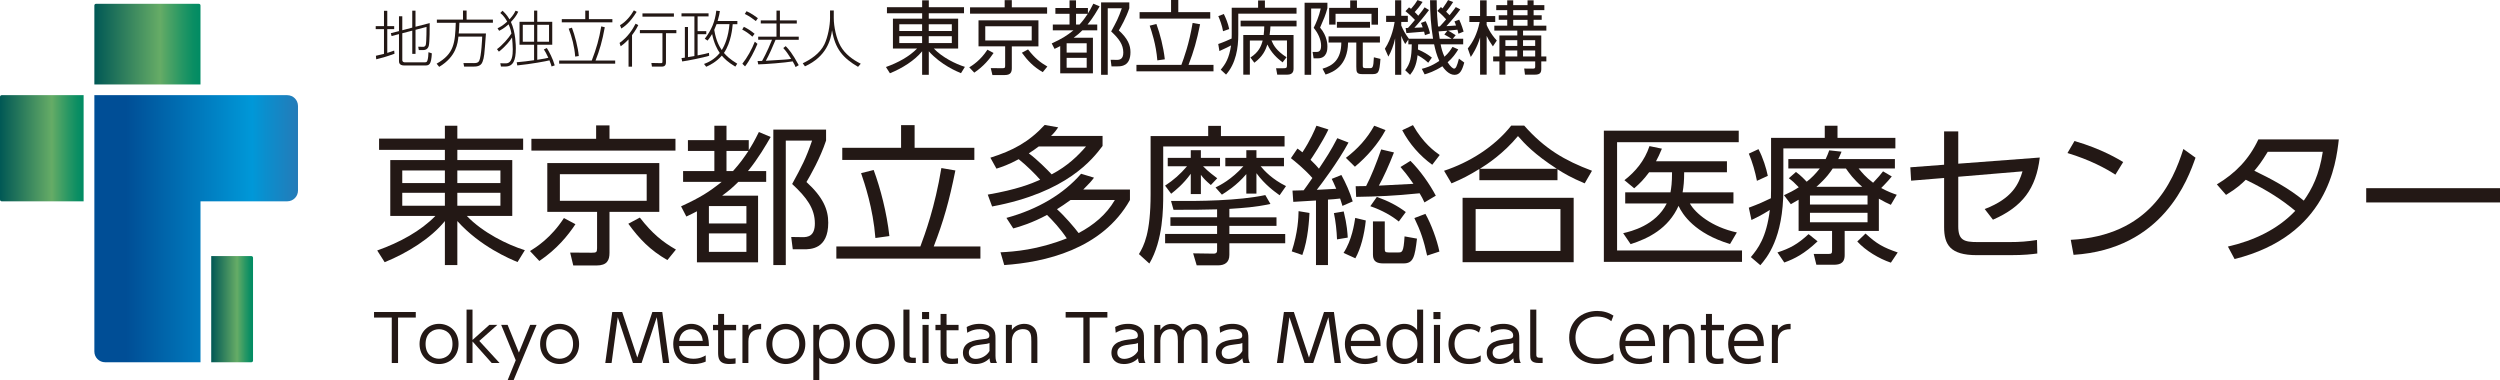
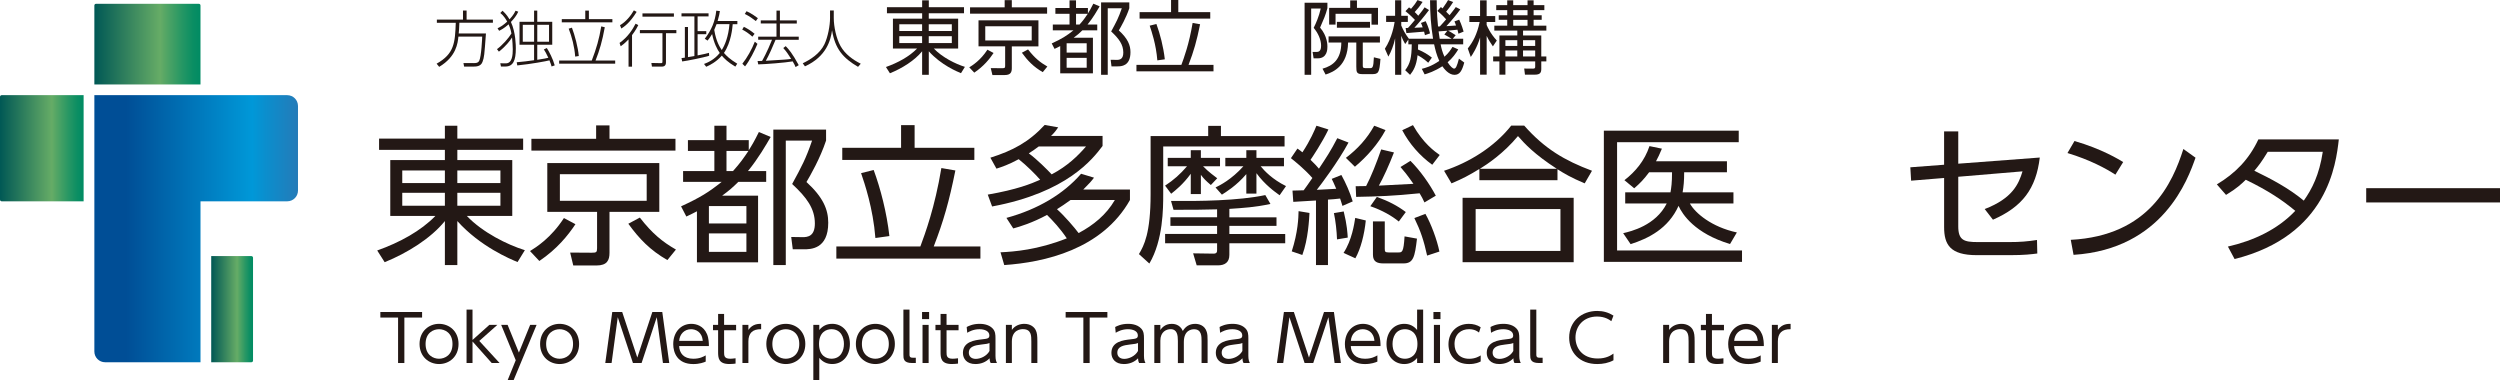
<svg xmlns="http://www.w3.org/2000/svg" xmlns:xlink="http://www.w3.org/1999/xlink" viewBox="0 0 1433.34 218">
  <defs>
    <style>.cls-1{fill:url(#_称未設定グラデーション_105);}.cls-2{fill:url(#_称未設定グラデーション_128);}.cls-3{fill:#fff;}.cls-4{fill:#231815;}.cls-5{fill:url(#_称未設定グラデーション_128-3);}.cls-6{fill:url(#_称未設定グラデーション_128-2);}</style>
    <linearGradient id="_称未設定グラデーション_128" x1="54.1" y1="25.3" x2="114.95" y2="25.3" gradientTransform="matrix(1, 0, 0, 1, 0, 0)" gradientUnits="userSpaceOnUse">
      <stop offset="0" stop-color="#005855" />
      <stop offset=".62" stop-color="#66ac66" />
      <stop offset=".67" stop-color="#55a665" />
      <stop offset=".82" stop-color="#279764" />
      <stop offset=".93" stop-color="#0a8e63" />
      <stop offset="1" stop-color="#008b63" />
    </linearGradient>
    <linearGradient id="_称未設定グラデーション_105" x1="72.3" y1="131.13" x2="189.05" y2="131.13" gradientTransform="matrix(1, 0, 0, 1, 0, 0)" gradientUnits="userSpaceOnUse">
      <stop offset="0" stop-color="#004e96" />
      <stop offset=".62" stop-color="#0098d8" />
      <stop offset=".68" stop-color="#0a8fce" />
      <stop offset=".86" stop-color="#2779b6" />
      <stop offset=".97" stop-color="#3271ad" />
    </linearGradient>
    <linearGradient id="_称未設定グラデーション_128-2" x1="0" y1="84.99" x2="47.94" y2="84.99" gradientTransform="translate(-61.02 108.96) rotate(-90)" xlink:href="#_称未設定グラデーション_128" />
    <linearGradient id="_称未設定グラデーション_128-3" x1="121.11" y1="177.26" x2="145.08" y2="177.26" gradientTransform="translate(-44.17 310.35) rotate(-90)" xlink:href="#_称未設定グラデーション_128" />
  </defs>
  <g id="f8f4e7">
    <rect class="cls-3" width="1433.34" height="218" />
    <rect class="cls-3" width="1433.34" height="218" />
  </g>
  <g id="_イヤー_1のコピー_2">
    <g>
      <g>
        <g>
-           <path class="cls-4" d="M226.19,30.81c-4.91,1.79-7.86,2.56-10.49,3.19l-.18-2.03c2.03-.42,3.26-.74,4.63-1.09v-14.17h-4.74v-1.72h4.74V6.19h1.89V14.99h3.96v1.72h-3.96v13.61c1.55-.46,2.67-.84,3.96-1.33l.18,1.82Zm10.17-14.98V6.12h1.86V15.34l8.14-2.1c0,2.67,0,10.8-.49,12.88-.39,1.68-1.51,2.59-3.26,2.59h-2.49l-.35-1.93,2.84,.07c1.09,.03,1.44-.88,1.51-1.16,.42-1.65,.42-10.1,.42-10.25l-6.31,1.65v13.79h-1.86v-13.3l-5.72,1.48v15.36c0,1.16,.95,1.33,1.54,1.33h11.05c1.23,0,1.47-.17,1.79-.98,.42-1.12,.59-3.23,.63-4.84l1.93,.67c-.35,6.63-1.54,6.95-4,6.95h-11.79c-3.05,0-3.05-1.86-3.05-2.63v-15.36l-4.25,1.12-.42-1.65,4.67-1.19V9.34h1.9v8l5.72-1.51Z" />
          <path class="cls-4" d="M278.61,19.2c-.95,12.91-.98,13.47-1.96,16.24-.91,2.63-3.58,2.74-5.12,2.74h-5.44l-.38-2.03,5.82,.03c.98,0,2.46,.04,3.19-1.26,1.26-2.28,1.75-13.47,1.75-13.92h-13.65c-.38,3.72-1.16,11.44-11.02,17.33l-1.47-1.82c10.14-5.68,10.56-11.96,10.98-23.43h-10.84v-1.82h14.98V6.04h2.07v5.19h15.08v1.82h-19.22c-.11,3.33-.24,4.91-.39,6.14h15.61Z" />
          <path class="cls-4" d="M297.14,6.71c-.91,2.1-2.53,4.11-4.21,5.89,2.81,6,2.81,13.93,2.81,15.19,0,6.77-1.47,10.35-5.96,10.35h-2.56l-.39-1.86,3.16,.04c3.72,.04,4-4.91,4-8.07,0-1.82-.24-5.02-.42-6.77-1.19,1.97-3.82,5.26-7.54,8.14l-1.09-1.44c3.05-2.21,6.77-6.42,8.28-8.98-.07-.42-.42-2.56-1.61-5.26-2.7,2.39-4.31,3.16-5.44,3.72l-.91-1.44c1.09-.53,2.91-1.4,5.54-3.82-.74-1.33-2.11-3.58-3.96-4.95l1.26-1.3c1.09,1.02,2.38,2.21,4.03,4.95,2.32-2.52,3.05-4.11,3.44-4.95l1.58,.56Zm16.38,20.84c1.26,1.89,3.51,6.21,4.52,9.93l-1.79,.63c-.21-.77-.53-1.75-1.23-3.51-1.44,.42-10.63,2.14-18.45,2.91l-.32-1.82c3.4-.28,6.56-.67,9.96-1.16v-8.88h-8.35V12.5h8.35V6.08h1.82v6.42h8.59v13.15h-8.59v8.63c3.47-.49,5.86-1.02,6.35-1.16-1.12-2.49-1.89-3.68-2.56-4.77l1.68-.81Zm-7.3-13.33h-6.49v9.72h6.49V14.22Zm8.56,0h-6.74v9.72h6.74V14.22Z" />
          <path class="cls-4" d="M339.28,34.7c2.7-6.98,4.24-12.42,5.44-19.57l2.03,.49c-1.44,7.93-2.98,13.19-5.3,19.08h11.26v1.82h-32.13v-1.82h18.7Zm-1.65-28.62v4.87h13.47v1.86h-29.01v-1.86h13.47V6.08h2.07Zm-7.86,26.35c-.39-5.68-1.93-11.37-3.72-16l1.86-.56c1.61,4.21,3.54,11.4,3.93,16.25l-2.07,.32Z" />
          <path class="cls-4" d="M355.22,24.6c4.74-3.33,7.54-7.79,9.19-11.02l1.54,.84c-.49,.98-1.44,2.88-3.58,5.72v18.07h-2v-15.64c-2.35,2.49-3.72,3.4-4.52,3.96l-.63-1.93Zm9.79-17.79c-4.03,6.56-7.4,8.66-8.8,9.54l-.74-1.93c3.23-1.72,6.31-5.54,7.96-8.49l1.58,.88Zm22.77,12.21h-5.96v16.59c0,.81-.03,2.59-2.39,2.59h-5.65l-.32-2.1,5.44,.11c.77,0,.91-.17,.91-.98V19.03h-12.94v-1.79h20.91v1.79Zm-1.4-9.47h-18.03v-1.86h18.03v1.86Z" />
          <path class="cls-4" d="M406.59,31.97c-3.12,1.02-12.87,2.95-15.47,3.26l-.39-1.93c.49-.03,1.23-.14,1.93-.24V15.48h1.79v17.26c.98-.14,2.6-.42,3.68-.63V9.41h-7.4v-1.76h15.51v1.76h-6.28v8.42h4.98v1.79h-4.98v12.14c2.88-.53,4.7-.98,6.52-1.47l.11,1.68Zm16.17-19.93v1.82h-2.67c-.18,2-.84,10.35-5.02,16.49,1.37,1.61,3.4,3.61,7.61,6.17l-1.09,1.68c-4.38-2.59-6.45-4.77-7.75-6.31-3.3,3.79-7.09,5.55-8.94,6.39l-1.26-1.61c2.14-.81,5.89-2.39,9.02-6.31-1.44-2.03-3.33-5.61-4.38-10.84-1.12,1.9-1.93,2.91-2.6,3.75l-1.61-1.05c3.82-4.98,5.89-9.79,6.6-16.1l2.07,.24c-.21,1.37-.49,2.95-1.3,5.68h11.33Zm-11.93,1.82c-.32,.88-.7,1.86-1.33,3.26,1.12,6.77,3.16,9.82,4.31,11.57,1.75-2.73,3.82-7.61,4.42-14.84h-7.4Z" />
          <path class="cls-4" d="M431.36,21.02c-2.28-2.03-3.82-3.02-5.82-4.07l.95-1.58c2.49,1.23,4,2.25,6.14,4l-1.26,1.65Zm-5.75,15.54c2.77-3.47,5.44-8.28,7.16-12.67l1.51,1.26c-1.58,3.83-4.56,9.75-7.12,12.91l-1.54-1.51Zm7.75-24.49c-1.37-1.09-3.96-2.98-6.35-4.07l1.02-1.58c2.98,1.33,5.65,3.37,6.49,4l-1.16,1.65Zm17.12,14.38c1.75,1.79,3.86,4.21,7.47,10.91l-1.82,1.09c-.35-.84-.6-1.51-1.65-3.26-4.25,.77-16.35,1.68-19.75,1.72l-.38-1.93c1.54,0,1.86,0,2.56-.04,.28-.46,2.91-5.05,5.72-12.14h-7.93v-1.79h10.49v-7.54h-9.01v-1.79h9.01V6.08h1.96v5.61h9.68v1.79h-9.68v7.54h10.8v1.79h-13.29c-1.79,4.32-3.61,8.49-5.58,12.03,11.23-.67,12.49-.74,14.52-1.09-1.75-2.77-2.73-4.24-4.52-6.21l1.4-1.09Z" />
          <path class="cls-4" d="M478.03,6.01v4.28c0,4.91,1.4,11.72,3.89,16.14,2.6,4.6,7.02,7.82,11.58,10.1l-1.55,1.79c-8.7-5.08-13.19-10.38-14.91-20.94-.77,5.54-3.12,15.02-15.54,20.66l-1.26-1.76c4.25-2.03,9.79-5.44,12.42-10.87,2.03-4.24,3.23-10.84,3.23-15.05V6.01h2.14Z" />
        </g>
        <g>
          <path class="cls-4" d="M552.68,7.59h-20.18v3.13h16.84V27.84h-13.93c4.82,5.06,12.45,8.84,17.8,10.49l-2.24,3.63c-2.24-.92-11.45-4.74-18.46-12.56v13.49h-3.82v-13.49c-4.29,5.29-11.45,9.76-18.46,12.61l-2.29-3.59c6.97-2.48,13.36-5.98,17.85-10.58h-13.84V10.72h16.75v-3.13h-20.18v-3.45h20.18V.18h3.82v3.96h20.18v3.45Zm-37.08,6.31v3.86h13.08v-3.86h-13.08Zm0,6.85v3.96h13.08v-3.96h-13.08Zm30.11-6.85h-13.22v3.86h13.22v-3.86Zm0,6.85h-13.22v3.96h13.22v-3.96Z" />
          <path class="cls-4" d="M555.72,38.61c1.91-1.2,6.44-4,10.4-10.12l3.53,1.89c-2.29,3.45-5.68,7.64-11.07,11.27l-2.87-3.04Zm44.62-30.79h-44.18v-3.63h19.85V.09h4.1V4.19h20.23v3.63Zm-4.96,18.77h-15.27v12.52c0,2.3-.71,3.91-4.01,3.91h-7.11l-.95-3.96,6.63,.04c1.39,0,1.62-.14,1.62-1.38v-11.14h-15.27V11.64h34.35v14.95Zm-3.86-11.55h-26.63v8.15h26.63V15.05Zm-2.1,13.3c3.77,4.88,6.97,7.46,11.07,9.8l-2.63,3.22c-5.3-3.04-8.64-6.54-11.98-11.13l3.53-1.89Z" />
          <path class="cls-4" d="M630.48,3.63c-1.48,2.53-3.77,6.54-6.97,10.45h5.58v3.32h-8.54c-1.62,1.61-2.77,2.62-4.96,4.23h11.02v20.43h-18.75v-15.64c-1,.5-1.48,.78-3.25,1.61l-1.62-3.13c5.92-2.72,8.54-4.37,12.45-7.5h-11.83v-3.32h9.59V7.91h-8.11v-3.31h8.11V.18h3.72V4.6h6.82v3.08c.95-1.47,1.72-2.76,3.1-5.57l3.63,1.52Zm-7.44,21.17h-11.5v5.34h11.5v-5.34Zm0,8.37h-11.5v5.66h11.5v-5.66Zm-4.11-19.1c2.34-2.62,3.1-3.77,4.73-6.17h-6.73v6.17h2Zm28.54-9.34c-1.81,5.48-4.91,10.86-6.01,12.7,5.15,4.69,6.68,8.47,6.68,12.47,0,8.15-5.44,8.15-7.49,8.15h-3.39l-.48-3.78,3.34,.05c1.81,.05,3.91-.32,3.91-4.19,0-4.56-2.48-7.96-6.96-12.1,2.96-5.43,4.2-7.73,6.11-13.3h-8.07V42.89h-3.82V1.38h16.18v3.36Z" />
          <path class="cls-4" d="M677.33,37.18c1.48-4,4.44-11.96,6.44-24.02l4.29,.74c-1.91,9.48-3.63,15.51-6.63,23.28h14.31v3.73h-44.18v-3.73h25.77Zm-1.77-37.18V6.95h18.32v3.72h-40.51v-3.72h18.04V0h4.15Zm-12.02,34.6c-.71-9.16-3.34-16.8-4.39-19.88l3.86-.96c2.1,5.71,4.01,13.02,4.82,20.25l-4.29,.6Z" />
-           <path class="cls-4" d="M706.18,4.42h15.13V.28h3.91V4.42h18.13v3.41h-33.4v12.01c0,7.55-1.29,16.43-7.01,22.92l-3.05-2.81c2.67-3.18,4.82-6.49,5.92-13.9-.81,.46-3.39,1.75-6.68,3.22l-.67-4.05c3.01-1.01,5.77-2.26,7.68-3.13,.05-.87,.05-1.8,.05-2.21V4.42Zm-4.96,13.48c-.48-3.08-1.91-6.85-2.72-8.65l3.15-1.24c1,1.98,2.43,5.29,3.1,8.65l-3.53,1.24Zm40.42,2.17v19.19c0,.97,0,3.54-3.58,3.54h-5.77l-.67-3.68h4.2c1.53,0,2.05-.09,2.05-1.7v-14.22h-8.88c1.1,2.67,2.77,5.84,8.64,9.62l-2.29,2.95c-3.25-2.53-6.44-5.43-8.69-10.26-1.1,3.31-2.62,6.81-7.49,10.45l-2.24-2.99c4.72-3.04,6.16-6.39,7.02-9.75h-7.35v19.6h-3.77V20.06h11.69c.24-1.8,.29-3.41,.34-4.93h-13.56v-3.27h32.07v3.27h-14.98c-.09,1.61-.14,2.95-.48,4.93h13.74Z" />
          <path class="cls-4" d="M761.05,1.56v3.13c-1.1,4.05-1.91,5.89-4.2,11.14,4.2,4.87,4.2,9.94,4.2,10.86,0,1.38,0,6.76-5.53,6.76h-2.39l-.57-3.68h2.48c2.15,0,2.39-2.21,2.39-3.59,0-3.54-1.81-7.32-4.25-10.21,1.39-2.76,3.05-6.58,4.05-11.09h-5.49V42.89h-3.77V1.56h13.08Zm20.28,22.82v13.16c0,.78,0,1.52,1.39,1.52h2.58c1.57,0,2.15,0,2.39-6.21l3.77,.92c-.57,8.14-1.19,8.74-5.01,8.74h-5.11c-3.48,0-3.72-.96-3.72-4.37v-13.76h-4.72c-.24,13.35-8.31,16.89-12.89,18.36l-1.76-3.36c6.06-1.7,10.74-5.39,10.78-15h-7.3v-3.5h29.44v3.5h-9.83Zm-3.34-24.16V4.51h12.07V14.13h-3.72V7.91h-20.62v6.21h-3.67V4.51h12.07V.23h3.86Zm-11.5,15.69v-3.36h18.99v3.36h-18.99Z" />
          <path class="cls-4" d="M826.13,4.05c.57,.46,.71,.59,.95,.78,2.05-2.85,2.62-3.87,3.15-4.78l2.91,1.1c-1.39,2.3-3.29,4.69-4.01,5.57,.52,.51,1.43,1.38,1.95,1.98,2.72-3.41,2.96-3.73,3.58-4.65l2.58,1.33c-2.34,3.18-4.39,5.71-7.97,9.62,3.77-.23,4.01-.23,5.53-.37-.33-1.02-.57-1.57-.91-2.35l2.72-1.02c1.43,2.95,2.29,6.08,2.53,6.86l-2.96,1.2c-.24-1.2-.38-1.66-.57-2.3-1.05,.14-4.96,.51-5.35,.55,.29,.14,2.82,1.52,4.35,2.62l-1.72,2.02h6.01v3.22h-12.93c.43,2.35,1.05,4.6,2.19,7.09,2.67-2.39,3.49-3.91,4.63-5.66l3.29,1.47c-1.53,2.44-3.24,4.93-6.11,7.36,1.62,2.53,3.01,3.64,3.72,3.64,.95,0,1.62-1.24,2.77-5.71l3.05,2.25c-1.29,4.74-2.58,7.04-5.63,7.04-3.39,0-6.15-3.77-6.92-4.92-4.58,2.95-8.16,4.05-10.17,4.65l-1.62-3.17c1.95-.51,5.44-1.38,10.02-4.56-1.57-3.5-2.29-6.4-2.96-9.48h-9.16c0,1.06-.05,1.89-.09,2.95,3.39,1.43,5.53,2.76,7.97,4.65l-2.1,2.95c-2.58-2.48-5.58-4.05-6.11-4.33-.67,6.21-2.48,8.97-4.29,11.27l-2.81-2.67c2.91-3.82,3.67-7.18,3.77-14.82h-1.95v-2.76l-1.81,2.58c-.67-1.15-1.43-2.48-2.25-4.74v22.36h-3.53V22c-.86,4.05-2.29,7.68-3.87,10.45l-2-4.51c4.15-6.35,5.34-13.8,5.58-15.37h-4.87v-3.5h5.15V.14h3.53V9.06h3.77v3.5h-3.77v2.07c1.05,2.44,2.25,4.78,4.39,7.59h13.84c-1.24-7.5-1.67-14.5-1.72-22.09h3.82c-.05,7.09,.57,13.34,.76,15.05h1c1.19-1.2,2.91-3.27,3.63-4.09-.57-.69-2.43-2.76-5.01-4.83l2.01-2.21Zm-8.73,8.1c1.62,3.36,2.19,5.75,2.48,7l-2.91,1.01c-.19-.92-.29-1.33-.48-2.02-1.67,.18-9.73,.78-10.16,.83l-.43-2.9c.81,0,1.05,0,1.33-.05,.62-.64,1.72-1.84,4.01-4.6-.62-.65-2.77-2.9-5.44-5.02l2.05-2.17c.57,.41,.71,.51,1.15,.83,1.91-2.17,2.58-3.18,3.72-5.02l2.91,1.06c-1.81,2.76-3.1,4.28-4.53,5.8,.76,.74,1.48,1.43,2.05,2.12,2.39-2.9,2.91-3.78,3.63-4.83l2.53,1.56c-2.38,3.22-6.49,8.15-8.4,10.17,1.67-.05,2.86-.09,4.77-.23-.43-1.33-.67-1.84-1-2.53l2.72-1.02Zm12.41,5.48c-1.77,.14-3.25,.23-5.01,.37,.15,1.15,.43,2.99,.62,4.23h6.83c-.57-.37-2.53-1.61-4.15-2.44l1.72-2.17Z" />
          <path class="cls-4" d="M855.94,26.6c-1.15-1.7-2.34-3.45-3.58-6.03v22.23h-3.77V21.49c-1.81,5.98-4.29,9.66-5.34,11.18l-1.72-4.88c2.91-3.68,5.3-8,6.82-15.19h-5.92v-3.41h6.15V.18h3.77V9.2h4.92v3.41h-4.92v1.7c.43,1.06,2.1,4.92,5.82,8.93l-2.25,3.36Zm13.98-9.06h-13.17v-2.81h7.4v-3.36h-4.87v-2.62h4.87v-2.95h-6.3V2.95h6.3V.18h3.43V2.95h8.21V.18h3.49V2.95h6.15v2.85h-6.15v2.95h4.63v2.62h-4.63v3.36h7.3v2.81h-13.36v2.81h10.45v12.01h2.91v2.85h-2.91v4.33c0,2.07-.67,3.26-3.63,3.26h-5.73l-.43-3.5,4.82,.05c1.29,0,1.48-.23,1.48-1.24v-2.9h-17.08v7.59h-3.44v-7.59h-3.58v-2.85h3.58v-12.01h10.26v-2.81Zm0,5.52h-6.82v3.27h6.82v-3.27Zm0,5.89h-6.82v3.41h6.82v-3.41Zm5.87-23.14h-8.21v2.95h8.21v-2.95Zm0,5.57h-8.21v3.36h8.21v-3.36Zm-2.58,14.95h6.97v-3.27h-6.97v3.27Zm0,6.03h6.97v-3.41h-6.97v3.41Z" />
        </g>
      </g>
      <g>
        <path class="cls-2" d="M55.04,2.18h58.96c.52,0,.95,.42,.95,.95V48.41H54.1V3.13c0-.52,.42-.95,.95-.95Z" />
        <path class="cls-1" d="M170.84,60.72c0-3.4-2.76-6.16-6.16-6.16H54.1V201.53c0,3.4,2.76,6.16,6.16,6.16h54.7V115.42h49.73c3.4,0,6.16-2.76,6.16-6.16V60.72Z" />
        <path class="cls-6" d="M-6.46,61.02H54.4v46.99c0,.52-.42,.95-.95,.95H-5.51c-.52,0-.95-.42-.95-.95V61.02h0Z" transform="translate(108.96 61.02) rotate(90)" />
        <path class="cls-5" d="M103.61,165.28h58.96c.52,0,.95,.42,.95,.95v23.02h-60.86v-23.02c0-.52,.42-.95,.95-.95Z" transform="translate(310.35 44.17) rotate(90)" />
      </g>
      <g>
        <path class="cls-4" d="M299.94,85.93h-37.73v5.85h31.49v32.03h-26.05c9.01,9.47,23.28,16.53,33.27,19.63l-4.19,6.8c-4.19-1.72-21.41-8.87-34.52-23.5v25.22h-7.14v-25.22c-8.03,9.9-21.41,18.25-34.52,23.59l-4.28-6.72c13.02-4.65,24.98-11.19,33.36-19.8h-25.87v-32.03h31.31v-5.85h-37.73v-6.46h37.73v-7.4h7.14v7.4h37.73v6.46Zm-69.31,11.79v7.23h24.44v-7.23h-24.44Zm0,12.82v7.41h24.44v-7.41h-24.44Zm56.28-12.82h-24.71v7.23h24.71v-7.23Zm0,12.82h-24.71v7.41h24.71v-7.41Z" />
        <path class="cls-4" d="M303.87,143.95c3.57-2.24,12.04-7.49,19.45-18.94l6.6,3.53c-4.28,6.46-10.61,14.29-20.7,21.09l-5.35-5.69Zm83.4-57.59h-82.6v-6.8h37.11v-7.66h7.67v7.66h37.82v6.8Zm-9.28,35.12h-28.54v23.41c0,4.31-1.34,7.32-7.49,7.32h-13.29l-1.78-7.4,12.4,.08c2.59,0,3.03-.26,3.03-2.58v-20.83h-28.54v-27.98h64.22v27.98Zm-7.22-21.61h-49.77v15.24h49.77v-15.24Zm-3.92,24.88c7.05,9.12,13.02,13.95,20.69,18.33l-4.91,6.03c-9.9-5.68-16.15-12.22-22.39-20.83l6.6-3.53Z" />
        <path class="cls-4" d="M441.86,78.53c-2.77,4.74-7.05,12.23-13.02,19.54h10.44v6.2h-15.97c-3.03,3.01-5.17,4.91-9.28,7.92h20.6v38.22h-35.05v-29.27c-1.87,.95-2.77,1.46-6.07,3.01l-3.03-5.85c11.06-5.08,15.97-8.18,23.28-14.03h-22.12v-6.2h17.93v-11.53h-15.16v-6.2h15.16v-8.27h6.96v8.27h12.76v5.77c1.78-2.76,3.21-5.16,5.8-10.42l6.78,2.84Zm-13.92,39.6h-21.5v9.99h21.5v-9.99Zm0,15.67h-21.5v10.59h21.5v-10.59Zm-7.67-35.73c4.37-4.91,5.8-7.06,8.83-11.53h-12.58v11.53h3.75Zm53.34-17.47c-3.39,10.24-9.19,20.31-11.24,23.76,9.63,8.78,12.49,15.84,12.49,23.33,0,15.24-10.17,15.24-14.01,15.24h-6.33l-.89-7.06,6.24,.09c3.39,.09,7.32-.6,7.32-7.83,0-8.52-4.64-14.89-13.02-22.64,5.53-10.16,7.85-14.46,11.42-24.88h-15.07v71.37h-7.14V74.31h30.24v6.29Z" />
        <path class="cls-4" d="M527.68,141.29c2.77-7.49,8.3-22.38,12.04-44.94l8.03,1.38c-3.57,17.73-6.78,29.01-12.4,43.56h26.76v6.97h-82.6v-6.97h48.17Zm-3.3-69.56v13h34.25v6.97h-75.73v-6.97h33.72v-13h7.76Zm-22.48,64.73c-1.34-17.13-6.24-31.42-8.21-37.19l7.22-1.81c3.92,10.67,7.49,24.36,9.01,37.88l-8.03,1.12Z" />
        <path class="cls-4" d="M567.82,90.41c12.84-4.05,22.03-8.95,31.13-18.77l7.76,1.37c-1.16,1.64-1.87,2.76-4.1,4.91h29.53v5.77c-5.53,7.32-20.25,26.69-63.33,34.69l-2.5-6.8c16.86-2.93,24.8-6.2,30.06-8.52-2.59-3.01-7.67-8.09-12.31-11.79-5.89,3.18-9.54,4.39-12.76,5.42l-3.48-6.28Zm9.19,34.52c18.11-4.91,32.83-13.77,42.82-25.31l7.4,2.24c-1.34,1.81-2.5,3.18-6.15,6.8h26.76v6.03c-15.97,28.41-49.15,35.72-72.07,37.28l-2.14-7.32c7.49-.34,21.41-1.37,38-8-3.75-5.6-7.94-10.07-11.33-13.43-8.47,4.56-15.52,6.72-19.36,7.75l-3.92-6.03Zm18.55-40.97c-2.14,1.63-3.48,2.5-5.71,3.96,4.73,3.45,10.79,9.56,13.11,12.05,9.19-4.82,15.16-10.76,19.71-16.01h-27.12Zm18.2,30.73c-3.21,2.32-5.17,3.62-7.76,5.25,4.28,3.79,10.17,10.67,12.4,13.68,8.47-4.48,15.88-10.5,20.78-18.94h-25.42Z" />
        <path class="cls-4" d="M692.7,78.02v-5.85h7.31v5.85h36.48v5.94h-69.58v27.46c0,7.83,0,26.26-7.94,39.68l-5.98-5.42c2.86-4.82,6.69-11.8,6.69-34.35v-33.31h33.01Zm1.52,28.06c-3.03-2.58-4.1-3.7-5.71-5.85v11.02h-5.8v-11.62c-4.37,6.03-8.74,9.47-11.24,11.45l-3.48-4.65c5.08-3.35,8.56-6.46,12.58-11.11h-11.06v-4.82h13.2v-4.39h5.8v4.39h10.97v4.82h-9.72c2.95,3.1,6.78,5.85,8.12,6.89l-3.66,3.87Zm10.62,18.51h27.02v4.91h-27.02v4.65h32.02v5.34h-32.02v6.63c0,4.3-2.59,6.02-6.6,6.02h-12.13l-2.05-6.89,11.69,.17c2.05,0,2.05-1.12,2.05-2.24v-3.7h-29.8v-5.34h29.8v-4.65h-26.76v-4.91h26.76v-4.56c-5.44,.17-16.68,.34-24.98,.26l-1.43-5.08c16.23,.17,38.53-.09,54.06-3.36l2.94,5.08c-8.65,1.89-15.79,2.32-23.55,2.84v4.82Zm28.81-12.65c-2.76-1.98-8.47-6.02-13.29-12.65v11.71h-5.8v-11.19c-5.62,6.63-11.6,10.24-14,11.79l-3.66-4.13c2.5-1.2,9.19-4.56,15.97-12.14h-10.35v-4.82h12.04v-4.39h5.8v4.39h15.79v4.82h-13.38c2.14,2.59,6.69,7.49,14.54,11.36l-3.66,5.25Z" />
        <path class="cls-4" d="M773.16,81.72c-6.15,11.36-15.88,24.19-18.2,27.12,1.78-.09,9.54-.52,11.15-.6-1.52-3.53-1.78-4.05-2.59-5.68l5.53-2.24c2.5,4.48,4.99,10.16,6.51,15.15l-5.89,2.58c-.62-2.15-.98-3.01-1.34-4.22-2.23,.26-5.08,.52-6.96,.6v37.54h-6.87v-37.02c-2.14,.09-11.95,.69-13.02,.78l-.45-6.46c1.88,0,2.41-.08,6.42-.17,.89-1.2,2.32-3.18,4.99-7.06-4.9-5.51-10.08-9.56-12.31-11.36l3.75-5.51c1.52,1.12,2.05,1.46,2.85,2.15,4.55-6.89,7.05-12.82,8.03-15.24l6.87,2.15c-3.57,7.49-9.46,16.27-10.26,17.39,2.59,2.5,3.84,3.87,4.82,5.08,4.28-6.46,6.69-10.07,10.53-17.47l6.42,2.5Zm-32.56,62.41c3.57-11.02,3.84-19.28,3.92-23.07l6.25,1.03c-.18,3.27-.71,15.06-4.1,24.1l-6.07-2.07Zm25.96-6.89c-.18-4.82-.8-10.59-1.78-15.06l5.62-.95c1.96,7.92,2.14,12.48,2.32,14.98l-6.15,1.03Zm3.75,7.75c4.82-7.32,6.15-16.7,6.69-20.06l6.06,1.47c-.8,8.09-2.95,16.35-5.98,21.69l-6.78-3.1Zm1.34-54.49c6.78-5.16,12.13-11.02,16.23-18.42l6.51,2.5c-4.28,8.01-10.61,15.15-17.57,21.01l-5.17-5.08Zm27.56-3.1c-2.67,6.97-6.24,14.81-8.65,19.02,3.92-.17,14.81-.77,19.8-1.03-3.84-5.51-5.26-7.15-7.41-9.64l5.71-3.53c5.62,5.6,11.06,13.34,14.54,19.97l-6.51,3.87c-.98-2.15-1.52-3.18-2.77-5.25-15.34,1.55-23.28,1.81-36.39,2.06l-.27-6.11c2.85-.09,3.75-.09,5.98-.09,2.76-5.16,6.06-13.51,8.65-21l7.31,1.72Zm2.77,39.6c-4.02-3.27-9.37-6.37-16.32-8.78l3.75-5.34c6.6,2.41,11.69,4.99,16.59,8.69l-4.01,5.43Zm-8.03,15.75c0,1.47,.18,1.98,2.23,1.98h5.53c2.14,0,3.03,0,3.57-9.21l7.13,1.29c-1.25,10.51-2.05,14.21-7.76,14.21h-11.42c-3.66,0-6.07-.95-6.07-4.99v-19.11h6.78v15.84Zm16.15-71.02c5.89,10.42,12.4,15.07,15.34,17.13l-4.28,5.6c-7.13-5.16-13.11-11.97-17.21-19.8l6.15-2.93Zm8.12,74.81c-1.88-8.61-3.75-14.2-7.32-21.52l6.33-2.41c3.21,5.6,6.69,14.89,8.03,21.61l-7.05,2.32Z" />
        <path class="cls-4" d="M908.57,105.13c-7.76-3.27-11.68-5.6-15.61-8.09v6.29h-44.78v-6.46c-5.89,3.62-9.63,5.59-15.97,8.26l-4.28-7.23c14.36-4.74,28.81-13.6,38.53-25.91h7.4c11.78,13.34,23.28,20.06,38.89,25.91l-4.19,7.23Zm-6.33,8.27v36.93h-63.69v-36.93h63.69Zm-7.58,6.46h-48.62v24.02h48.62v-24.02Zm-2.05-23.07c-12.93-8.35-18.55-14.46-22.3-18.77-8.39,10.07-17.57,16.1-21.86,18.77h44.15Z" />
        <path class="cls-4" d="M996.88,74.91v6.63h-69.75v62.06h71.63v6.54h-79.21V74.91h77.33Zm-3.03,35.38v6.37h-24.98c3.03,5.51,12.49,13.51,26.94,16.61l-3.92,6.63c-20.16-6.03-27.3-16.96-29.52-21.87-5.89,13.09-17.31,18.68-27.47,21.95l-4.28-6.29c4.46-1.03,18.64-4.39,24.98-17.04h-23.81v-6.37h25.96c.45-2.67,.89-5.34,.89-11.53h-13.12c-3.03,4.04-5.08,6.2-8.56,9.21l-5.62-4.65c6.33-4.91,11.6-11.19,14.36-19.54l7.13,1.47c-1.43,3.44-2.14,4.9-3.39,7.23h40.68v6.29h-24.53c0,4.99-.27,7.83-.89,11.53h29.17Z" />
-         <path class="cls-4" d="M1015.43,79.05h30.77v-6.97h7.31v6.97h33.18v6.02h-64.22v23.42c0,28.32-9.63,39.43-13.2,43.56l-5.44-4.65c4.01-4.82,8.92-11.02,10.88-27.03-4.46,2.84-7.85,4.48-10.53,5.77l-1.52-7.06c6.15-2.32,8.21-3.27,12.67-5.42,0-1.38,.09-3.01,.09-5.42v-29.18Zm-8.12,24.62c-.98-5.16-2.59-10.67-4.64-15.58l5.53-2.58c2.59,4.91,4.46,10.93,5.35,15.32l-6.24,2.84Zm11.77,41.06c7.14-2.32,11.51-4.65,17.84-10.5l5.17,4.13c-7.58,7.15-13.11,9.99-19.09,12.14l-3.92-5.77Zm58.16-12.31h-19.62v13.86c0,5.34-3.84,5.51-6.6,5.51h-9.63l-1.52-6.2h8.47c1.78,0,2.05-.35,2.05-2.07v-11.11h-19.18v-17.91c-1.87,1.12-2.5,1.47-4.46,2.58l-3.92-5.16c3.12-1.46,5.44-2.58,8.48-4.56-2.95-3.01-3.21-3.27-5.71-5.16l4.1-3.62c2.85,2.07,5.35,4.74,6.15,5.6,2.76-2.15,4.99-4.39,7.49-7.58h-18.02v-5.42h21.41c.89-1.89,1.34-3.01,2.05-4.99l7.05,.77c-.89,2.15-1.25,3.01-1.88,4.22h32.47v5.42h-20.79c1.78,2.15,4.02,4.99,8.29,8.18,2.59-2.67,4.73-5.25,5.71-6.54l5,2.93c-2.77,3.45-5.89,6.37-6.07,6.63,4.02,2.15,6.42,3.01,8.92,3.87l-3.39,5.77c-2.41-1.12-4.1-1.89-6.87-3.53v18.51Zm-6.51-20.31h-33.01v5.16h33.01v-5.16Zm0,9.9h-33.01v5.42h33.01v-5.42Zm-3.03-14.89c-5.18-4.48-7.4-7.75-9.36-10.5h-7.58c-1.07,1.64-3.57,5.43-9.36,10.5h26.31Zm1.87,26.77c6.42,5.94,10.17,8.01,18.46,10.85l-3.92,5.86c-6.87-2.32-14.45-6.89-19.27-12.14l4.73-4.56Z" />
        <path class="cls-4" d="M1095.71,103.58l-.45-7.66,19.36-1.47v-19.11h8.12v18.51l46.74-3.53c-2.14,17.82-9.9,28.24-26.85,35.64l-4.73-6.11c15.97-6.11,19.53-14.46,21.68-21.61l-36.84,3.1v28.41c0,8.01,3.3,9.04,11.15,9.04h18.02c6.24,0,10.43-.34,15.97-1.2l.18,7.75c-3.39,.43-7.32,.95-15.61,.95h-19.09c-15.34,0-18.73-6.11-18.73-16.1v-28.15l-18.91,1.55Z" />
        <path class="cls-4" d="M1212.83,100.14c-5.26-3.45-14.63-8.52-27.47-12.4l4.02-6.89c15.79,4.56,25.6,10.67,27.92,12.05l-4.46,7.23Zm-25.6,37.36c45.13-2.32,58.43-32.79,64.58-52.08l6.96,4.99c-4.28,12.22-18.56,52.42-69.93,55.7l-1.6-8.61Z" />
        <path class="cls-4" d="M1270.99,105.73c10.62-6.37,18.46-14.37,23.82-25.82h46.12c-1.61,14.03-6.25,55.18-59.76,68.61l-3.83-7.15c14.63-3.35,28.45-9.73,38.62-20.49-7.41-6.12-15.25-11.45-28.37-17.82-2.59,2.5-5.08,4.9-11.33,8.69l-5.26-6.03Zm29.17-18.68c-3.66,6.02-5.26,8-7.67,10.85,9.27,4.48,19.53,9.81,28.36,17.13,4.73-6.72,8.83-14.63,10.88-27.98h-31.58Z" />
        <path class="cls-4" d="M1433.34,107.89v8.18h-76.71v-8.18h76.71Z" />
      </g>
      <g>
-         <path class="cls-4" d="M228.23,208.13h-3.62v-26.06h-10.16v-3.19h23.93v3.19h-10.16v26.06Z" />
+         <path class="cls-4" d="M228.23,208.13v-26.06h-10.16v-3.19h23.93v3.19h-10.16v26.06Z" />
        <path class="cls-4" d="M251.7,185.67c5.93,0,11.2,4.27,11.2,11.54s-5.27,11.51-11.16,11.51-11.2-4.27-11.2-11.51,5.31-11.54,11.16-11.54Zm0,20.01c3.31,0,7.73-2.08,7.73-8.47s-4.42-8.46-7.7-8.46-7.73,2.04-7.73,8.46,4.46,8.47,7.7,8.47Z" />
        <path class="cls-4" d="M270.91,194.91l9.66-8.65h4.58l-10.35,9.21,11.62,12.66h-4.5l-11.01-12.36v12.36h-3.42v-30.62h3.42v17.41Z" />
        <path class="cls-4" d="M295.69,206.53l-8.35-20.27h3.69l6.47,15.89,6.46-15.89h3.69l-13.2,31.74h-3.42l4.66-11.47Z" />
        <path class="cls-4" d="M320.82,185.67c5.93,0,11.2,4.27,11.2,11.54s-5.27,11.51-11.16,11.51-11.2-4.27-11.2-11.51,5.31-11.54,11.16-11.54Zm0,20.01c3.31,0,7.73-2.08,7.73-8.47s-4.42-8.46-7.7-8.46-7.73,2.04-7.73,8.46,4.46,8.47,7.7,8.47Z" />
        <path class="cls-4" d="M356.73,178.88l8.66,26.13,8.62-26.13h5.7l4,29.25h-3.62l-3.54-26.28-8.7,26.28h-4.96l-8.7-26.28-3.54,26.28h-3.62l4-29.25h5.69Z" />
        <path class="cls-4" d="M389.37,198.4c.19,4.01,2.54,7.28,8.12,7.28,3.73,0,5.81-1.19,7.12-1.93v3.57c-1.04,.45-3.46,1.41-7.12,1.41-9.16,0-11.5-6.61-11.5-11.4,0-7.09,4.54-11.66,10.39-11.66,2.77,0,6.96,1.11,8.97,5.9,1.04,2.45,1.08,5.35,1.08,6.83h-17.05Zm13.54-2.97c-.42-5.31-4.19-6.68-6.7-6.68-3.73,0-6.54,2.71-6.81,6.68h13.51Z" />
        <path class="cls-4" d="M411.73,179.99h3.42v6.27h6.89v3.08h-6.89v12.47c0,2.04,0,3.86,3.5,3.86,.5,0,1.39-.04,3.08-.26v3.04c-.81,.11-2,.26-3.58,.26-6.27,0-6.43-3.64-6.43-6.91v-12.47h-2.93v-3.08h2.93v-6.27Z" />
        <path class="cls-4" d="M425.66,208.13v-21.86h3.42v2.89c2.42-3.56,5.85-3.49,7.31-3.49v3.08c-4.93-.08-7.31,2.23-7.31,7.05v12.32h-3.42Z" />
        <path class="cls-4" d="M450.52,185.67c5.93,0,11.2,4.27,11.2,11.54s-5.27,11.51-11.16,11.51-11.2-4.27-11.2-11.51,5.31-11.54,11.16-11.54Zm0,20.01c3.31,0,7.73-2.08,7.73-8.47s-4.42-8.46-7.7-8.46-7.73,2.04-7.73,8.46,4.46,8.47,7.7,8.47Z" />
        <path class="cls-4" d="M469.73,189.19c1.92-2.34,4.35-3.53,7.43-3.53,5.77,0,10.12,4.53,10.12,11.54s-4.35,11.51-10.12,11.51c-3.08,0-5.5-1.19-7.43-3.53v12.81h-3.42v-31.74h3.42v2.93Zm6.93,16.48c5.5,0,7.2-4.72,7.2-8.47s-1.69-8.46-7.2-8.46c-2.85,0-7.08,1.67-7.08,8.46s4.23,8.47,7.08,8.47Z" />
        <path class="cls-4" d="M501.86,185.67c5.93,0,11.2,4.27,11.2,11.54s-5.27,11.51-11.16,11.51-11.2-4.27-11.2-11.51,5.31-11.54,11.16-11.54Zm0,20.01c3.31,0,7.73-2.08,7.73-8.47s-4.42-8.46-7.7-8.46-7.73,2.04-7.73,8.46,4.46,8.47,7.7,8.47Z" />
        <path class="cls-4" d="M525.07,208.13h-2.12c-5,0-5-2.52-5-4.86v-25.76h3.5v25.65c0,.96,0,1.93,1.85,1.93h1.77v3.04Z" />
        <path class="cls-4" d="M532.69,182.96h-4.04v-4.08h4.04v4.08Zm-.27,25.17h-3.5v-21.86h3.5v21.86Z" />
        <path class="cls-4" d="M539.27,179.99h3.42v6.27h6.89v3.08h-6.89v12.47c0,2.04,0,3.86,3.5,3.86,.5,0,1.39-.04,3.08-.26v3.04c-.81,.11-2,.26-3.58,.26-6.27,0-6.43-3.64-6.43-6.91v-12.47h-2.93v-3.08h2.93v-6.27Z" />
        <path class="cls-4" d="M554.24,187.49c.88-.48,3.42-1.82,7.35-1.82,1,0,5.16,0,7.62,2.75,1.42,1.6,1.54,3.34,1.54,5.57v10.02c0,2.34,.46,3.3,.85,4.12h-3.62c-.27-.52-.58-1.11-.62-2.71-2.15,2.23-4.96,3.3-8.12,3.3-4.93,0-7.16-3.01-7.16-6.39,0-6.53,6.89-7.31,10.81-7.76,3.23-.37,4.35-.48,4.35-2.26,0-2.52-2.81-3.56-5.69-3.56-3.5,0-5.93,1.41-7,2.04l-.31-3.3Zm13.08,9.17c-1.16,.44-1.5,.52-4.81,.89-3.35,.41-7.04,1.04-7.04,4.68,0,2.11,1.46,3.53,4,3.53s6.19-1.48,7.85-4.53v-4.56Z" />
        <path class="cls-4" d="M576.72,208.13v-21.86h3.42v2.89c1.73-2.52,4.62-3.49,7.12-3.49,3.54,0,5.66,1.82,6.5,3.49,.85,1.67,1,3.3,1,6.64v12.32h-3.46v-12.32c0-3.41,0-7.09-4.89-7.09-1.08,0-6.27,.3-6.27,7.09v12.32h-3.42Z" />
        <path class="cls-4" d="M624.75,208.13h-3.62v-26.06h-10.16v-3.19h23.93v3.19h-10.16v26.06Z" />
        <path class="cls-4" d="M639.37,187.49c.88-.48,3.42-1.82,7.35-1.82,1,0,5.15,0,7.62,2.75,1.43,1.6,1.54,3.34,1.54,5.57v10.02c0,2.34,.46,3.3,.85,4.12h-3.62c-.27-.52-.58-1.11-.62-2.71-2.15,2.23-4.97,3.3-8.12,3.3-4.93,0-7.16-3.01-7.16-6.39,0-6.53,6.89-7.31,10.81-7.76,3.24-.37,4.35-.48,4.35-2.26,0-2.52-2.81-3.56-5.69-3.56-3.5,0-5.93,1.41-7,2.04l-.31-3.3Zm13.08,9.17c-1.15,.44-1.5,.52-4.81,.89-3.35,.41-7.04,1.04-7.04,4.68,0,2.11,1.46,3.53,4,3.53s6.19-1.48,7.85-4.53v-4.56Z" />
        <path class="cls-4" d="M675.32,208.13v-12.62c0-3.26-.35-6.79-4.2-6.79-2.27,0-5.85,1.41-5.85,6.61v12.81h-3.46v-21.86h3.46v2.93c.61-.89,2.46-3.53,6.5-3.53,.85,0,4.65,0,6.39,4.08,1.39-2.38,3.62-4.08,7.12-4.08,1.77,0,5.43,.59,6.62,4.68,.38,1.3,.46,2.52,.46,4.82v12.96h-3.46v-12.58c0-2.75,0-6.79-4.31-6.79-1.23,0-5.85,.41-5.85,7.28v12.1h-3.42Z" />
        <path class="cls-4" d="M699.22,187.49c.88-.48,3.42-1.82,7.35-1.82,1,0,5.16,0,7.62,2.75,1.42,1.6,1.54,3.34,1.54,5.57v10.02c0,2.34,.46,3.3,.85,4.12h-3.62c-.27-.52-.58-1.11-.61-2.71-2.16,2.23-4.97,3.3-8.12,3.3-4.93,0-7.16-3.01-7.16-6.39,0-6.53,6.89-7.31,10.81-7.76,3.23-.37,4.35-.48,4.35-2.26,0-2.52-2.81-3.56-5.69-3.56-3.5,0-5.93,1.41-7,2.04l-.31-3.3Zm13.08,9.17c-1.15,.44-1.5,.52-4.81,.89-3.35,.41-7.04,1.04-7.04,4.68,0,2.11,1.46,3.53,4,3.53s6.19-1.48,7.85-4.53v-4.56Z" />
        <path class="cls-4" d="M741.82,178.88l8.66,26.13,8.62-26.13h5.69l4,29.25h-3.62l-3.54-26.28-8.7,26.28h-4.96l-8.7-26.28-3.54,26.28h-3.62l4-29.25h5.69Z" />
        <path class="cls-4" d="M774.46,198.4c.19,4.01,2.54,7.28,8.12,7.28,3.73,0,5.81-1.19,7.12-1.93v3.57c-1.04,.45-3.46,1.41-7.12,1.41-9.16,0-11.51-6.61-11.51-11.4,0-7.09,4.54-11.66,10.39-11.66,2.77,0,6.96,1.11,8.97,5.9,1.04,2.45,1.08,5.35,1.08,6.83h-17.05Zm13.55-2.97c-.42-5.31-4.2-6.68-6.7-6.68-3.74,0-6.54,2.71-6.81,6.68h13.51Z" />
        <path class="cls-4" d="M812.48,205.23c-1.89,2.3-4.35,3.49-7.39,3.49-5.81,0-10.16-4.53-10.16-11.51s4.35-11.54,10.16-11.54c3.04,0,5.5,1.19,7.39,3.53v-11.69h3.46v30.62h-3.46v-2.89Zm-6.89-16.48c-5.54,0-7.2,4.71-7.2,8.46s1.65,8.47,7.2,8.47c2.81,0,7.08-1.71,7.08-8.47s-4.27-8.46-7.08-8.46Z" />
        <path class="cls-4" d="M825.88,182.96h-4.04v-4.08h4.04v4.08Zm-.27,25.17h-3.5v-21.86h3.5v21.86Z" />
        <path class="cls-4" d="M848.93,207.24c-.85,.45-2.89,1.49-6.66,1.49-7.85,0-11.81-5.08-11.81-11.36,0-7.05,5.04-11.69,11.66-11.69,2.54,0,4.7,.59,6.81,1.93l-.96,3.05c-.65-.52-2.43-1.93-5.69-1.93-4.5,0-8.35,2.79-8.35,8.5,0,4.9,2.89,8.47,8.43,8.47,3.5,0,5.73-1.41,6.58-1.93v3.49Z" />
        <path class="cls-4" d="M854.55,187.49c.88-.48,3.42-1.82,7.35-1.82,1,0,5.16,0,7.62,2.75,1.42,1.6,1.54,3.34,1.54,5.57v10.02c0,2.34,.46,3.3,.85,4.12h-3.62c-.27-.52-.58-1.11-.61-2.71-2.16,2.23-4.97,3.3-8.12,3.3-4.93,0-7.16-3.01-7.16-6.39,0-6.53,6.89-7.31,10.81-7.76,3.23-.37,4.35-.48,4.35-2.26,0-2.52-2.81-3.56-5.69-3.56-3.5,0-5.93,1.41-7,2.04l-.31-3.3Zm13.08,9.17c-1.15,.44-1.5,.52-4.81,.89-3.35,.41-7.04,1.04-7.04,4.68,0,2.11,1.46,3.53,4,3.53s6.19-1.48,7.85-4.53v-4.56Z" />
        <path class="cls-4" d="M884.45,208.13h-2.12c-5,0-5-2.52-5-4.86v-25.76h3.5v25.65c0,.96,0,1.93,1.85,1.93h1.77v3.04Z" />
        <path class="cls-4" d="M925.05,206.57c-2.77,1.52-6.04,2.15-9.27,2.15-10.24,0-16.12-6.72-16.12-15.15,0-9.58,7.39-15.29,16.09-15.29,3.46,0,6.43,.85,9.31,2.67l-1.23,3.2c-1-.74-3.54-2.67-8.16-2.67-7.81,0-12.39,5.53-12.39,12.03,0,5.75,3.66,12.03,12.78,12.03,5,0,7.62-1.86,9-2.82v3.86Z" />
-         <path class="cls-4" d="M931.87,198.4c.19,4.01,2.54,7.28,8.12,7.28,3.73,0,5.81-1.19,7.12-1.93v3.57c-1.04,.45-3.46,1.41-7.12,1.41-9.16,0-11.51-6.61-11.51-11.4,0-7.09,4.54-11.66,10.39-11.66,2.77,0,6.96,1.11,8.97,5.9,1.04,2.45,1.08,5.35,1.08,6.83h-17.05Zm13.55-2.97c-.42-5.31-4.2-6.68-6.7-6.68-3.74,0-6.54,2.71-6.81,6.68h13.51Z" />
        <path class="cls-4" d="M953.54,208.13v-21.86h3.43v2.89c1.73-2.52,4.62-3.49,7.12-3.49,3.54,0,5.66,1.82,6.5,3.49,.85,1.67,1,3.3,1,6.64v12.32h-3.46v-12.32c0-3.41,0-7.09-4.89-7.09-1.08,0-6.27,.3-6.27,7.09v12.32h-3.43Z" />
        <path class="cls-4" d="M978.09,179.99h3.43v6.27h6.89v3.08h-6.89v12.47c0,2.04,0,3.86,3.5,3.86,.5,0,1.39-.04,3.08-.26v3.04c-.81,.11-2,.26-3.58,.26-6.27,0-6.43-3.64-6.43-6.91v-12.47h-2.92v-3.08h2.92v-6.27Z" />
        <path class="cls-4" d="M994.22,198.4c.19,4.01,2.54,7.28,8.12,7.28,3.73,0,5.81-1.19,7.12-1.93v3.57c-1.04,.45-3.46,1.41-7.12,1.41-9.16,0-11.51-6.61-11.51-11.4,0-7.09,4.54-11.66,10.39-11.66,2.77,0,6.96,1.11,8.97,5.9,1.04,2.45,1.08,5.35,1.08,6.83h-17.05Zm13.55-2.97c-.42-5.31-4.2-6.68-6.7-6.68-3.74,0-6.54,2.71-6.81,6.68h13.51Z" />
        <path class="cls-4" d="M1015.88,208.13v-21.86h3.43v2.89c2.42-3.56,5.85-3.49,7.31-3.49v3.08c-4.93-.08-7.31,2.23-7.31,7.05v12.32h-3.43Z" />
      </g>
    </g>
  </g>
</svg>